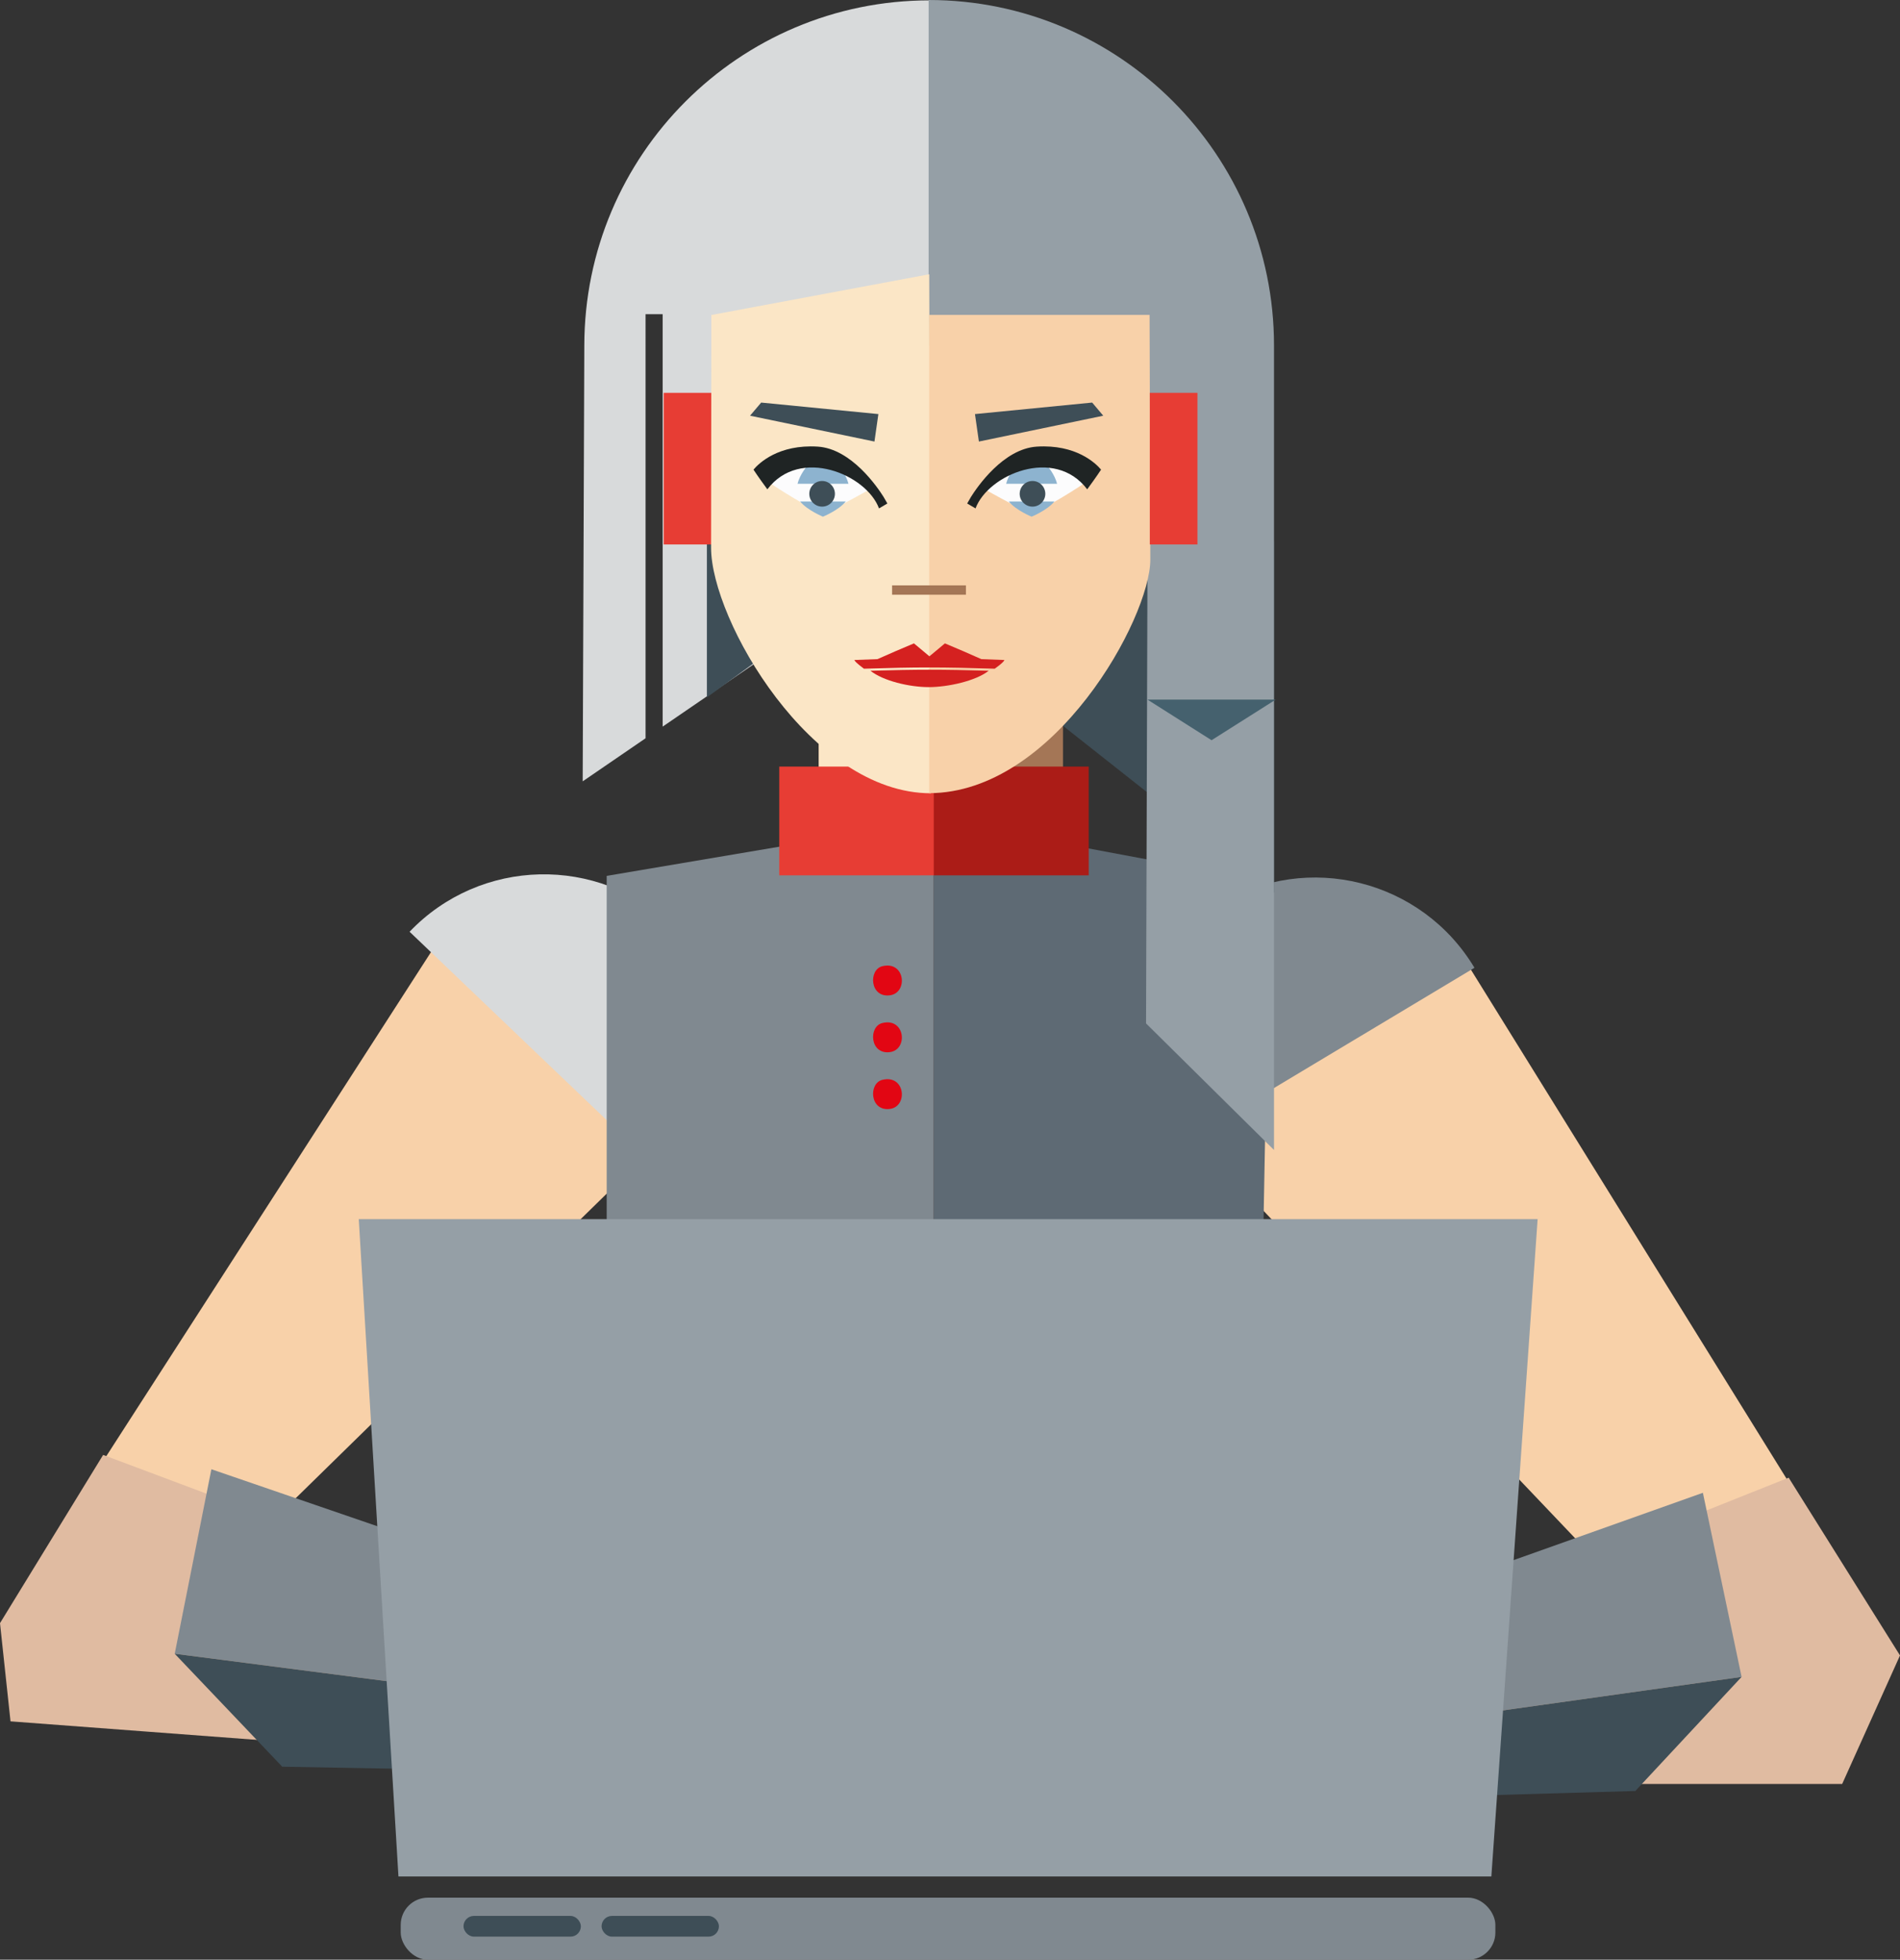
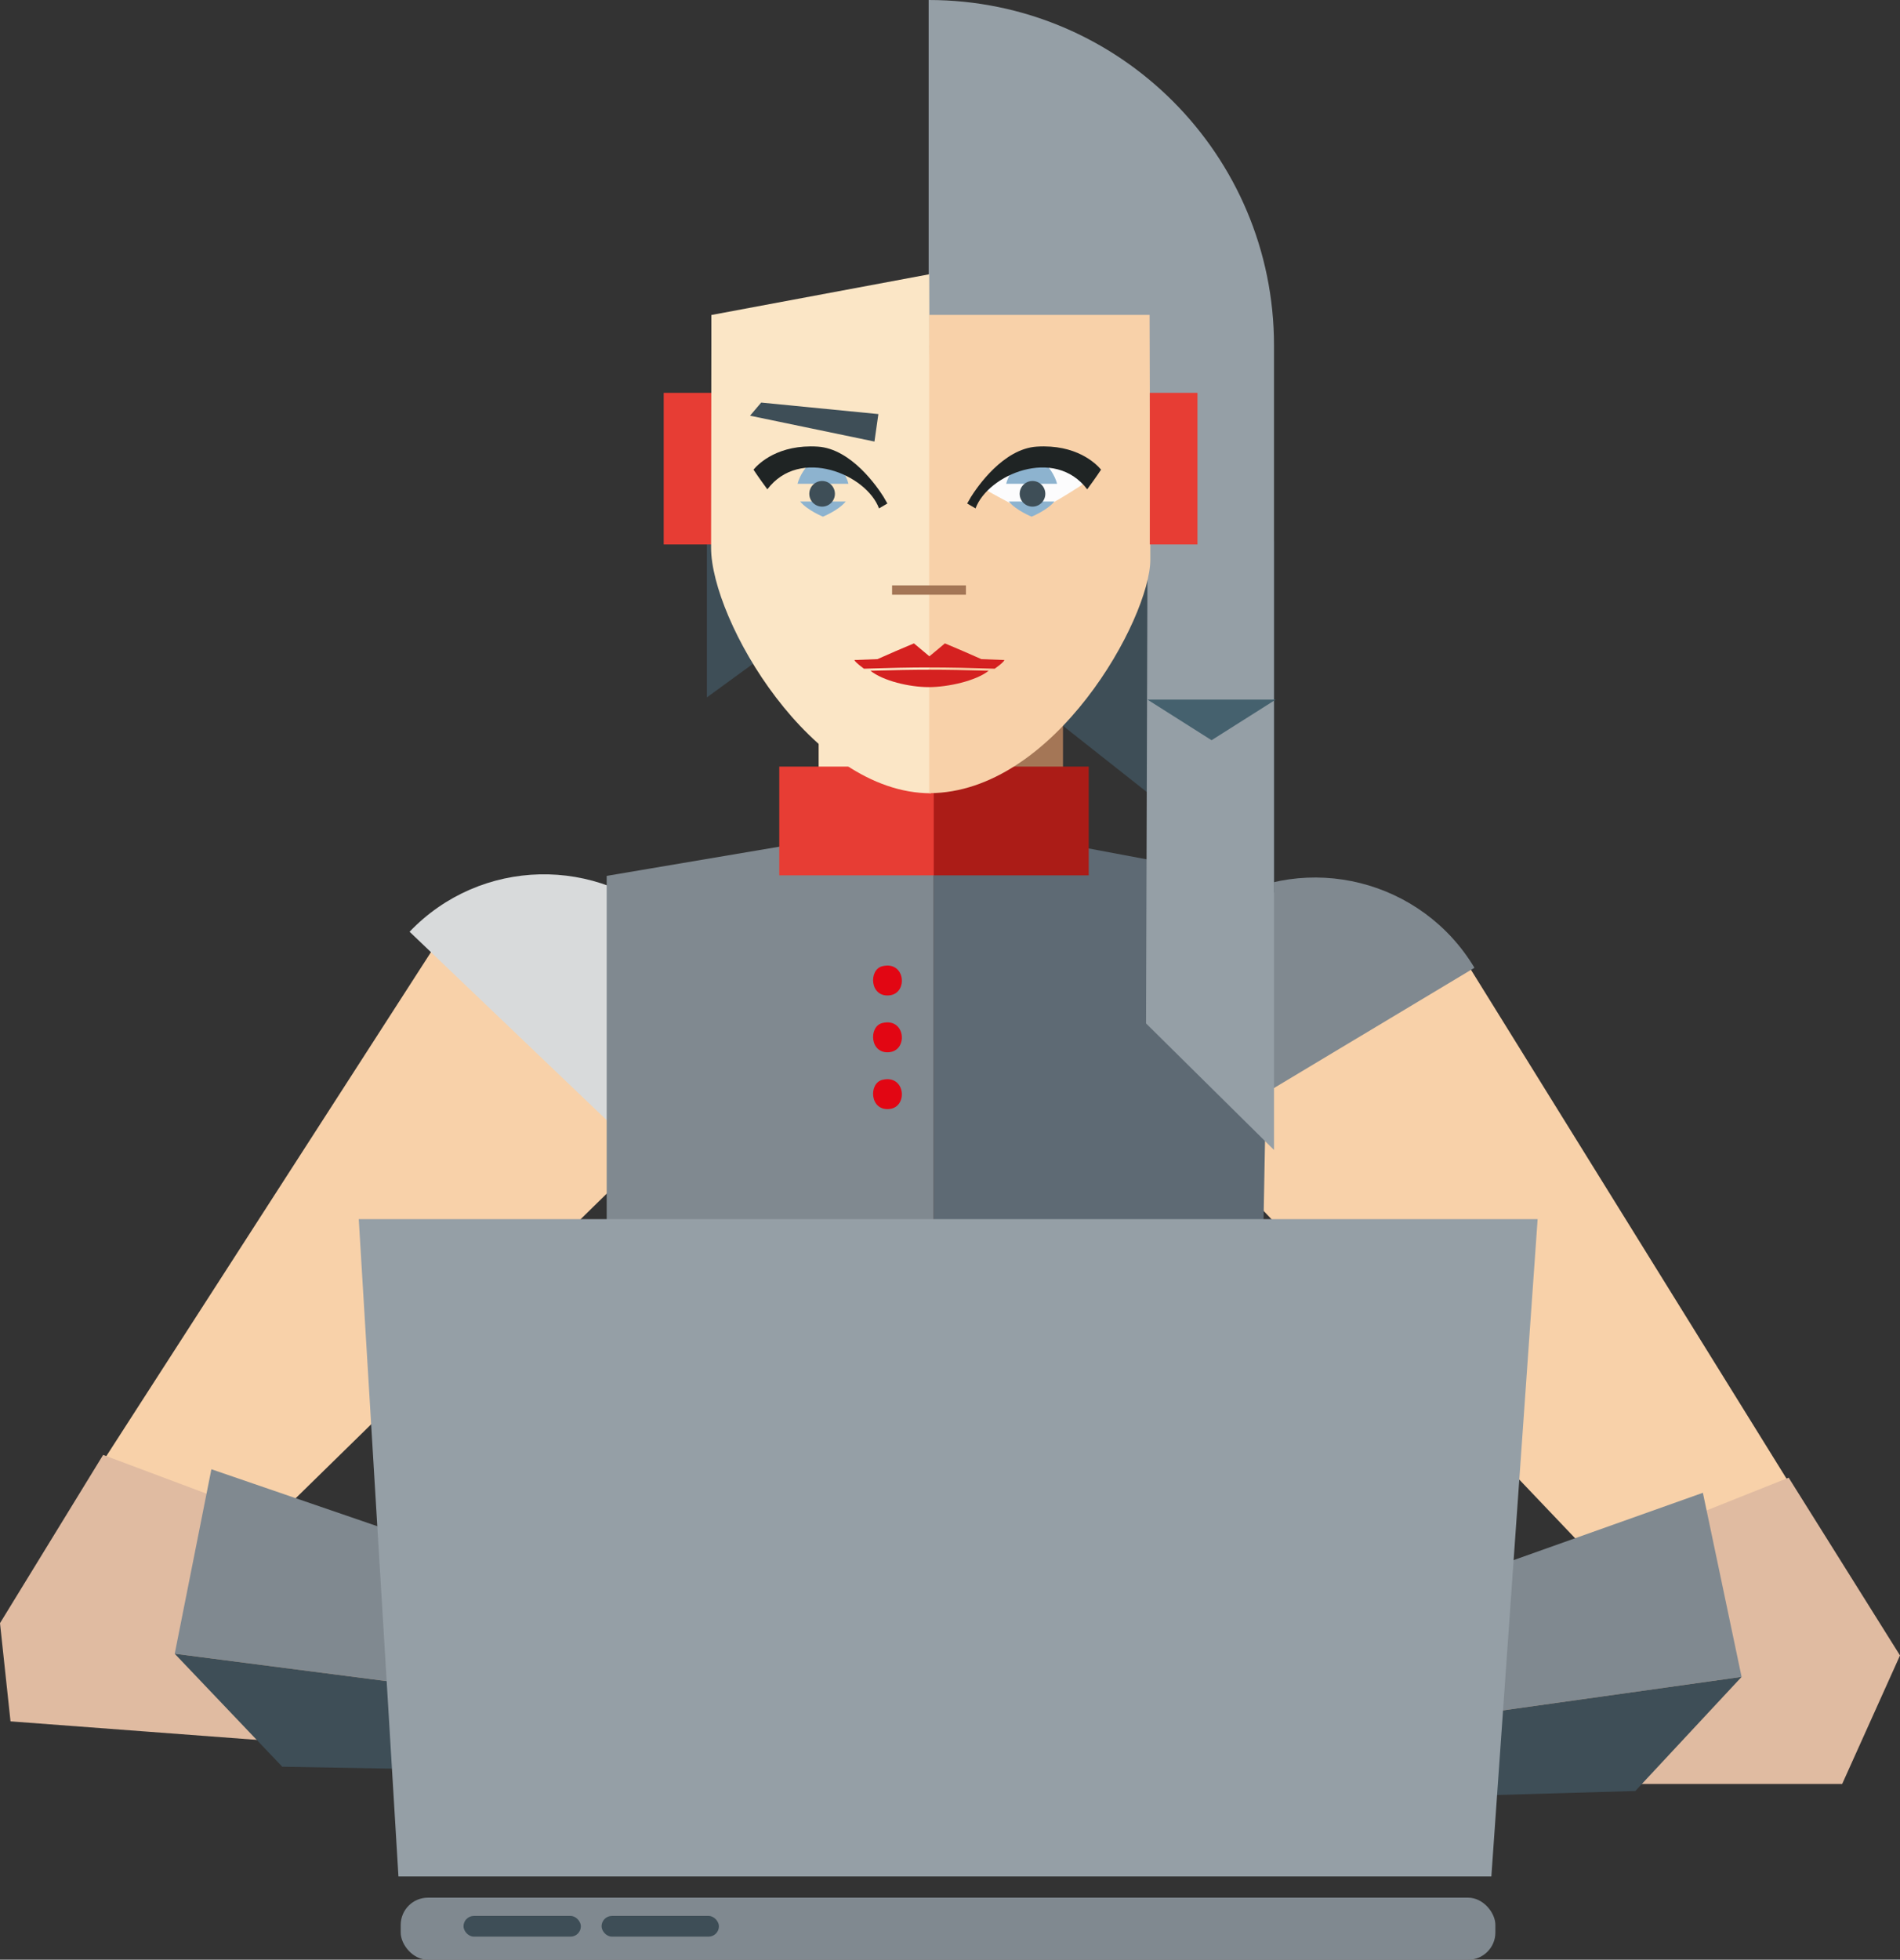
<svg xmlns="http://www.w3.org/2000/svg" id="Ebene_2" data-name="Ebene 2" viewBox="0 0 363.31 374.59">
  <rect x="0" y="0" width="363.31" height="374.59" fill="#333333" stroke="none" />
  <defs>
    <style>
      .cls-1 {
        fill: #5e6a74;
      }

      .cls-2 {
        fill: #f8d1a9;
      }

      .cls-3 {
        fill: #fcfcfd;
      }

      .cls-4 {
        fill: #e0bba1;
      }

      .cls-5 {
        fill: #8db3cf;
      }

      .cls-6 {
        fill: #a47656;
      }

      .cls-7 {
        fill: #d52120;
      }

      .cls-8 {
        fill: #fbe6c6;
      }

      .cls-9 {
        fill: #808990;
      }

      .cls-10 {
        fill: #1f2424;
      }

      .cls-11 {
        fill: #e20613;
      }

      .cls-12 {
        fill: #959fa6;
      }

      .cls-13 {
        fill: #ab1c17;
      }

      .cls-14 {
        fill: #e73d34;
      }

      .cls-15 {
        fill: #3e4e57;
      }

      .cls-16 {
        fill: #d8dadb;
      }

      .cls-17 {
        fill: #45616e;
      }
    </style>
  </defs>
  <g id="Ebene_1-2" data-name="Ebene 1">
    <g>
      <rect class="cls-6" x="156.55" y="134.59" width="46.71" height="25.11" />
      <polygon class="cls-8" points="156.55 143.91 156.55 159.69 175.77 159.69 156.55 139.27 156.55 143.91" />
      <polygon class="cls-2" points="277.23 178.85 347.34 291.87 309.26 302.51 211.82 200.15 277.23 178.85" />
      <polygon class="cls-2" points="85.06 177.88 13.47 288.98 48.98 293.78 143.35 201.4 85.06 177.88" />
      <path class="cls-9" d="M233.23,172.79c16.82-10.08,38.63-4.62,48.71,12.2l-60.91,36.52c-10.08-16.82-4.62-38.63,12.2-48.71Z" />
      <polygon class="cls-2" points="246.21 350.26 111.5 350.26 116.46 296.3 240.42 296.3 246.21 350.26" />
      <polygon class="cls-1" points="178.6 331.87 240.21 308.77 242.81 168.67 178.6 156.64 178.6 331.87" />
      <g>
        <path class="cls-11" d="M168.56,198.91c4.41-1.1,5,5.13,1.45,5.59-3.86.49-4.13-4.92-1.45-5.59Z" />
        <path class="cls-11" d="M168.56,188c4.41-1.1,5,5.13,1.45,5.59-3.86.49-4.13-4.92-1.45-5.59Z" />
        <path class="cls-11" d="M168.56,177.09c4.41-1.1,5,5.13,1.45,5.59-3.86.49-4.13-4.92-1.45-5.59Z" />
      </g>
      <path class="cls-16" d="M128.53,176.96c-14.18-13.55-36.66-13.04-50.21,1.14l51.35,49.06c13.55-14.18,13.04-36.66-1.14-50.21Z" />
      <polygon class="cls-9" points="178.55 332.08 116.01 310.65 116.01 167.42 178.55 156.85 178.55 332.08" />
      <g>
        <path class="cls-11" d="M168.71,206.41c4.39-1.09,4.98,5.11,1.44,5.56-3.84.49-4.11-4.9-1.44-5.56Z" />
        <path class="cls-11" d="M168.71,195.55c4.39-1.09,4.98,5.11,1.44,5.56-3.84.49-4.11-4.9-1.44-5.56Z" />
        <path class="cls-11" d="M168.71,184.69c4.39-1.09,4.98,5.11,1.44,5.56-3.84.49-4.11-4.9-1.44-5.56Z" />
      </g>
      <polygon class="cls-4" points="125.99 331.03 125.32 316.46 62.94 294.3 19.72 278.1 0 310.26 2.01 329.03 71.19 334.23 125.99 331.03" />
      <polygon class="cls-9" points="40.42 280.84 33.41 316.11 146.21 330.68 147.47 317.58 40.42 280.84" />
      <polygon class="cls-15" points="33.41 316.11 53.97 337.7 145.61 339.34 146.21 330.68 33.41 316.11" />
      <polygon class="cls-4" points="227.5 340.56 228.01 325.99 290.14 303.14 342.02 282.45 363.31 316.43 352.25 341 282.24 341 227.5 340.56" />
      <polygon class="cls-9" points="325.62 285.34 333.02 320.53 220.38 336.34 218.97 323.26 325.62 285.34" />
      <polygon class="cls-15" points="333.02 320.53 312.7 342.34 221.07 344.99 220.38 336.34 333.02 320.53" />
      <rect class="cls-14" x="149.01" y="146.53" width="29.63" height="20.79" />
      <rect class="cls-13" x="178.55" y="146.53" width="29.63" height="20.79" />
      <rect class="cls-9" x="76.62" y="362.73" width="209.32" height="11.87" rx="5.21" ry="5.21" />
      <polygon class="cls-12" points="285.17 358.68 76.19 358.68 68.6 233.03 294.02 233.03 285.17 358.68" />
      <rect class="cls-15" x="88.63" y="366.22" width="22.44" height="3.96" rx="1.98" ry="1.98" />
      <rect class="cls-15" x="115.03" y="366.22" width="22.44" height="3.96" rx="1.98" ry="1.98" />
-       <path class="cls-16" d="M111.73,66.11l-.31,83.24,12.02-8.23V60.06h3.27v78.83l51.05-34.94V.07C141.29.07,111.73,29.64,111.73,66.11Z" />
      <polygon class="cls-15" points="135.17 102.58 135.17 133.3 147.54 124.29 135.17 102.58" />
      <polygon class="cls-15" points="199.83 136.03 243.6 170.59 243.6 103.43 202.69 108.22 199.83 136.03" />
      <path class="cls-12" d="M177.57,0v66.04h41.98l-.41,129.58,24.47,24.19V66.04C243.61,29.57,214.04,0,177.57,0Z" />
      <rect class="cls-14" x="126.91" y="75.09" width="9.11" height="28.98" />
      <polygon class="cls-17" points="231.67 141.49 219.42 133.73 243.93 133.73 231.67 141.49" />
      <path class="cls-8" d="M177.67,52.43l-41.65,7.78v6.05l-.05,38.44c0,13.77,19.11,46.93,42.03,46.93,0,0-.32-99.2-.32-99.2Z" />
      <polygon class="cls-15" points="167.21 84.4 167.96 79.15 145.55 76.95 143.42 79.46 167.21 84.4" />
      <g>
-         <path class="cls-3" d="M147.19,92.31c3.09,2.1,9.08,5.68,10.08,5.68,1.14,0,7.35-3.49,9.96-4.98-1.21-1.92-12.81-7.98-20.04-.69Z" />
        <path class="cls-5" d="M162.24,92.47c-.93-3.55-4.87-6.24-4.87-6.24,0,0-3.94,2.69-4.87,6.24h9.74Z" />
        <path class="cls-5" d="M153,95.86c1.39,1.69,4.36,2.9,4.36,2.9,0,0,2.97-1.2,4.36-2.9h-8.73Z" />
        <path class="cls-10" d="M168.96,94.99c-1.18-1.88-6.17-9.21-12.59-9.62-7.48-.47-11.26,3.16-12.29,4.4.85,1.3,2.31,3.31,2.65,3.76,6.24-8.24,18.97-2.81,21.35,3.65,0,.01,1.6-.94,1.6-.94l-.73-1.26Z" />
        <circle class="cls-15" cx="157.2" cy="94.39" r="2.45" />
      </g>
      <g>
        <path class="cls-2" d="M219.82,60.19h-42.15v91.42c23.98-.03,42.29-33.48,42.29-44.65l-.14-46.77Z" />
        <rect class="cls-14" x="219.86" y="75.09" width="9.11" height="28.98" />
      </g>
-       <polygon class="cls-15" points="187.18 84.4 186.43 79.15 208.84 76.95 210.96 79.46 187.18 84.4" />
      <g>
        <path class="cls-3" d="M207.44,92.31c-3.09,2.1-9.08,5.68-10.08,5.68-1.14,0-7.35-3.49-9.96-4.98,1.21-1.92,12.81-7.98,20.04-.69Z" />
        <path class="cls-5" d="M192.39,92.47c.93-3.55,4.87-6.24,4.87-6.24,0,0,3.94,2.69,4.87,6.24h-9.74Z" />
        <path class="cls-5" d="M201.62,95.86c-1.39,1.69-4.36,2.9-4.36,2.9,0,0-2.97-1.2-4.36-2.9h8.73Z" />
        <path class="cls-10" d="M185.66,94.99c1.18-1.88,6.17-9.21,12.59-9.62,7.48-.47,11.26,3.16,12.29,4.4-.85,1.3-2.31,3.31-2.65,3.76-6.24-8.24-18.97-2.81-21.35,3.65,0,.01-1.6-.94-1.6-.94l.73-1.26Z" />
        <circle class="cls-15" cx="197.43" cy="94.39" r="2.45" />
      </g>
      <rect class="cls-6" x="170.58" y="111.89" width="14.12" height="1.79" />
      <g>
        <path class="cls-7" d="M187.65,125.99c-2.69-1.2-4.14-1.82-6.97-3.01-1.19.98-1.79,1.48-2.96,2.47-1.17-.99-1.77-1.49-2.96-2.47-2.82,1.18-4.28,1.81-6.97,3.01-1.39.06-2.85.12-4.43.17.26.54,1.73,1.56,1.84,1.66,10.06-.32,14.95-.32,25.01,0,.09-.08,1.62-1.12,1.86-1.66-1.59-.06-3.04-.11-4.43-.17Z" />
        <path class="cls-7" d="M166.44,128.21c2.44,1.95,7.47,3.13,11.15,3.13,3.67,0,9.02-1.18,11.46-3.13-9.08-.26-13.52-.26-22.61,0Z" />
      </g>
    </g>
  </g>
</svg>